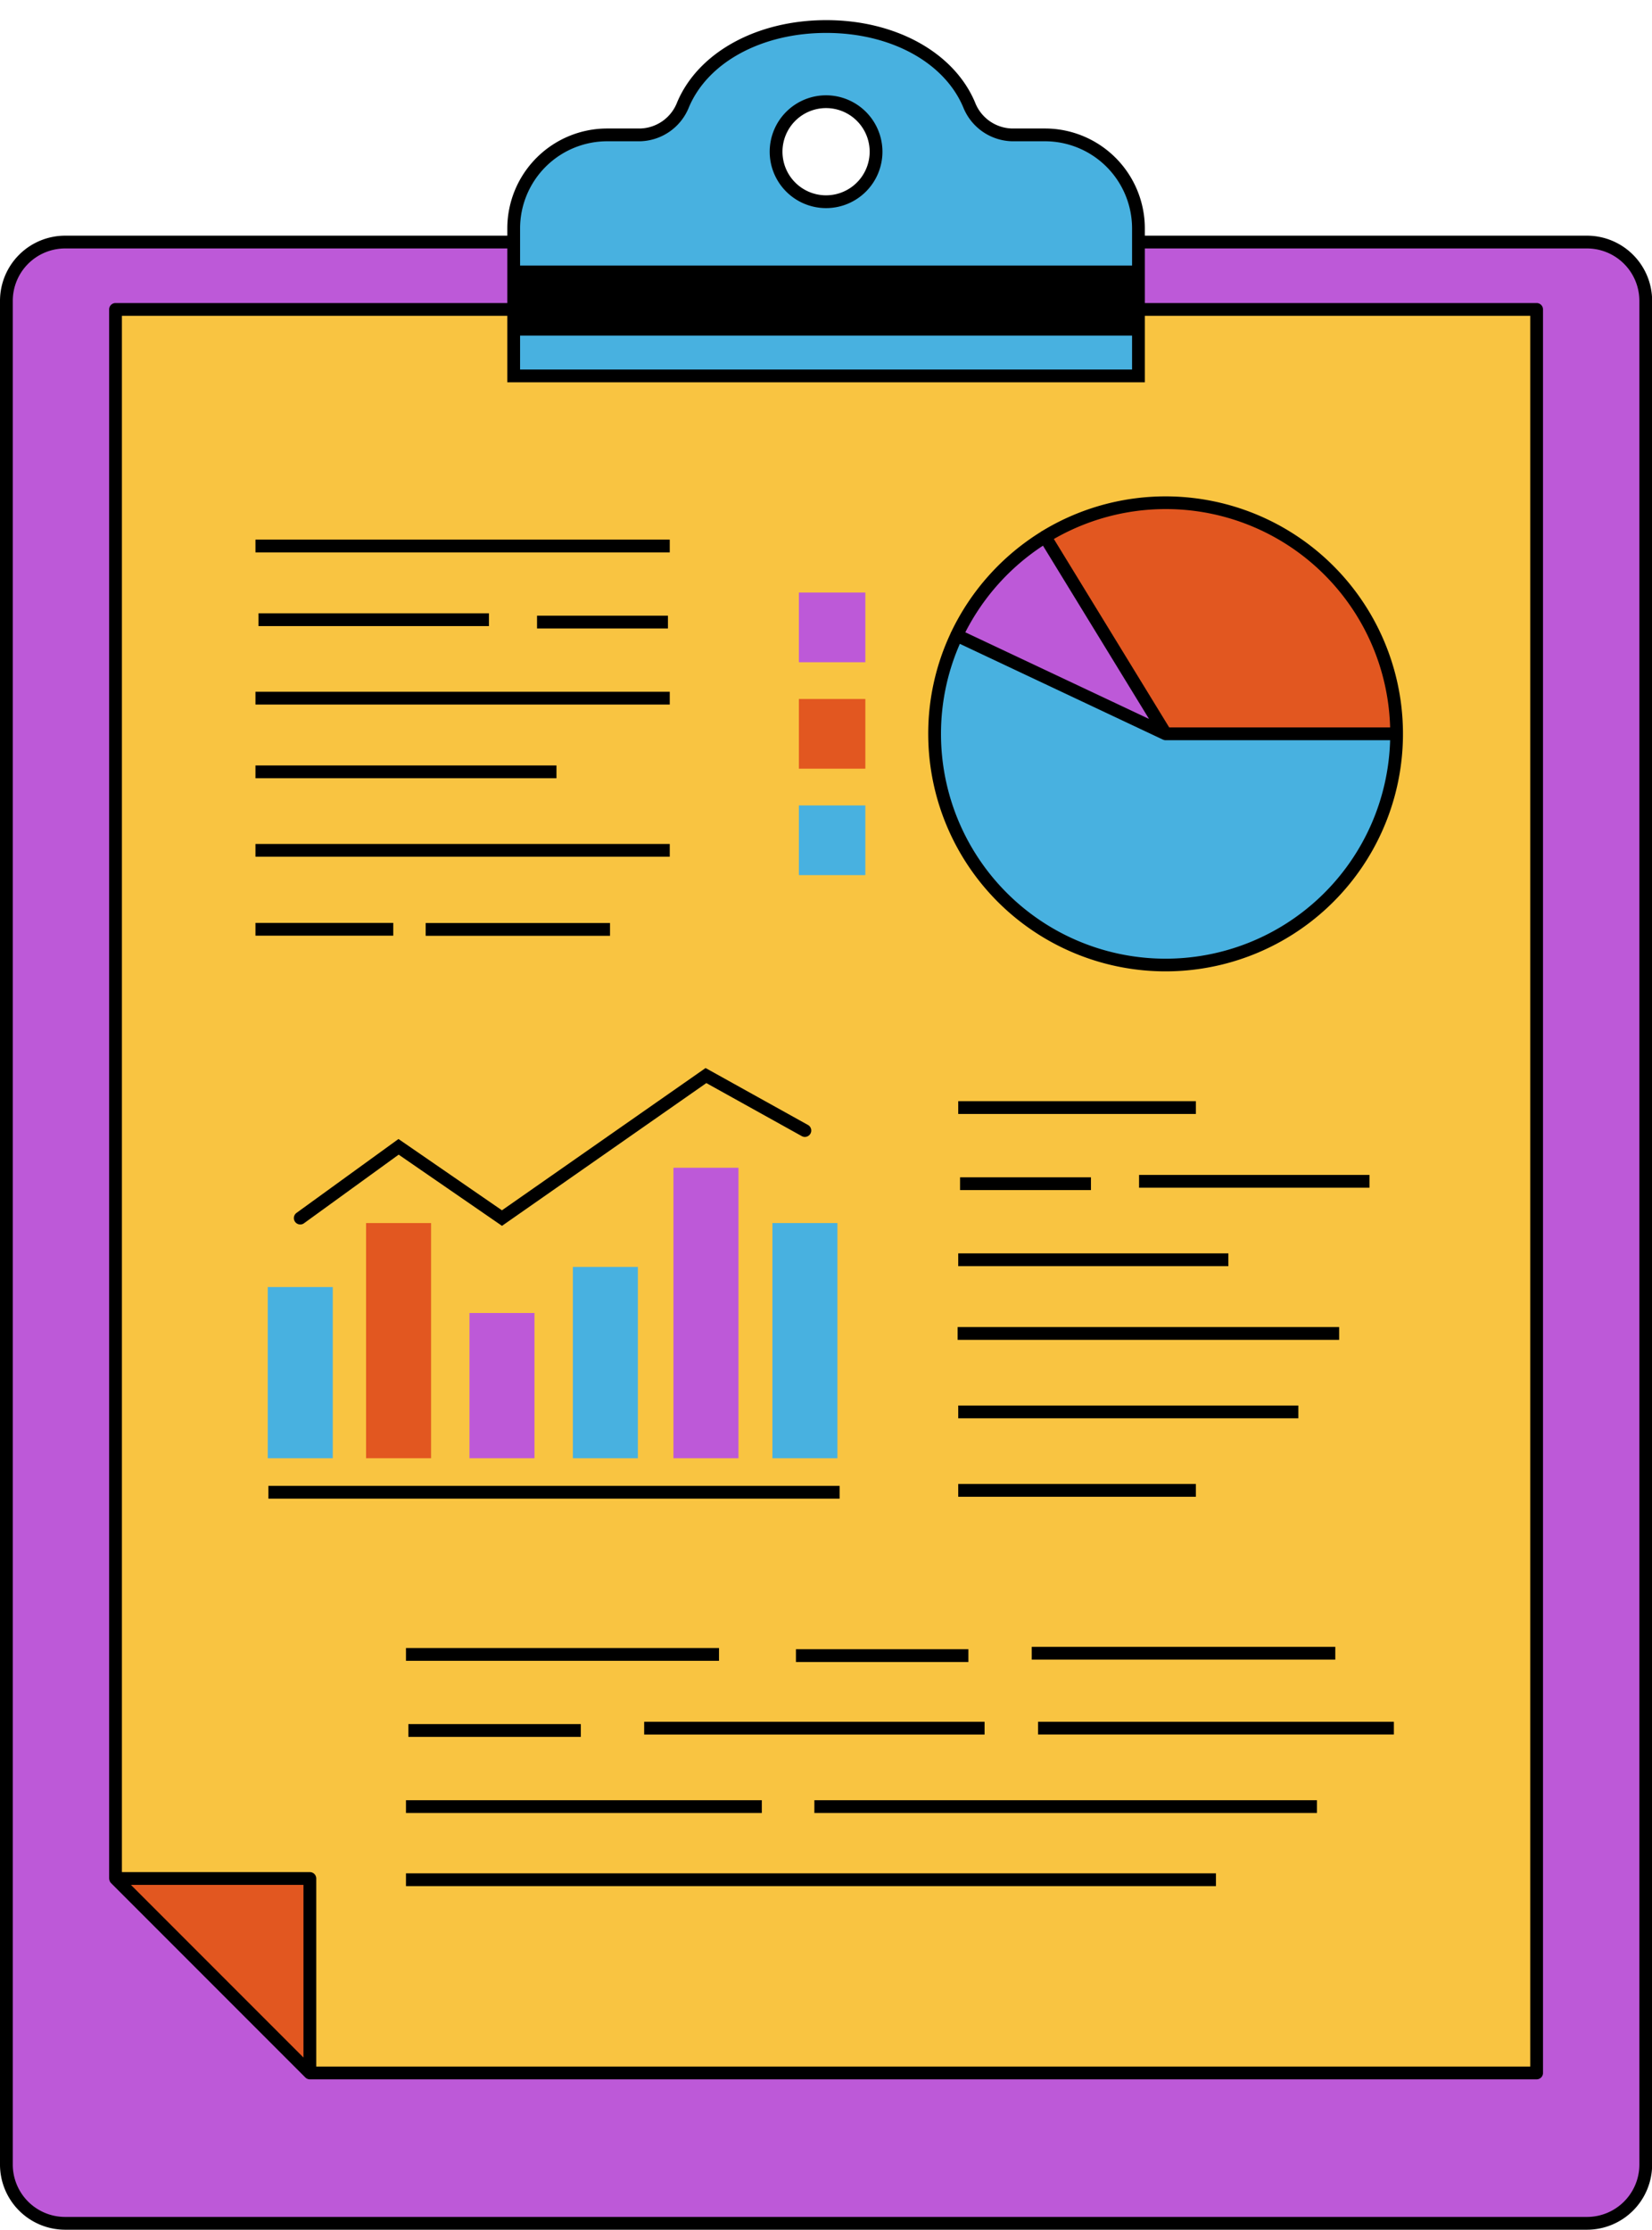
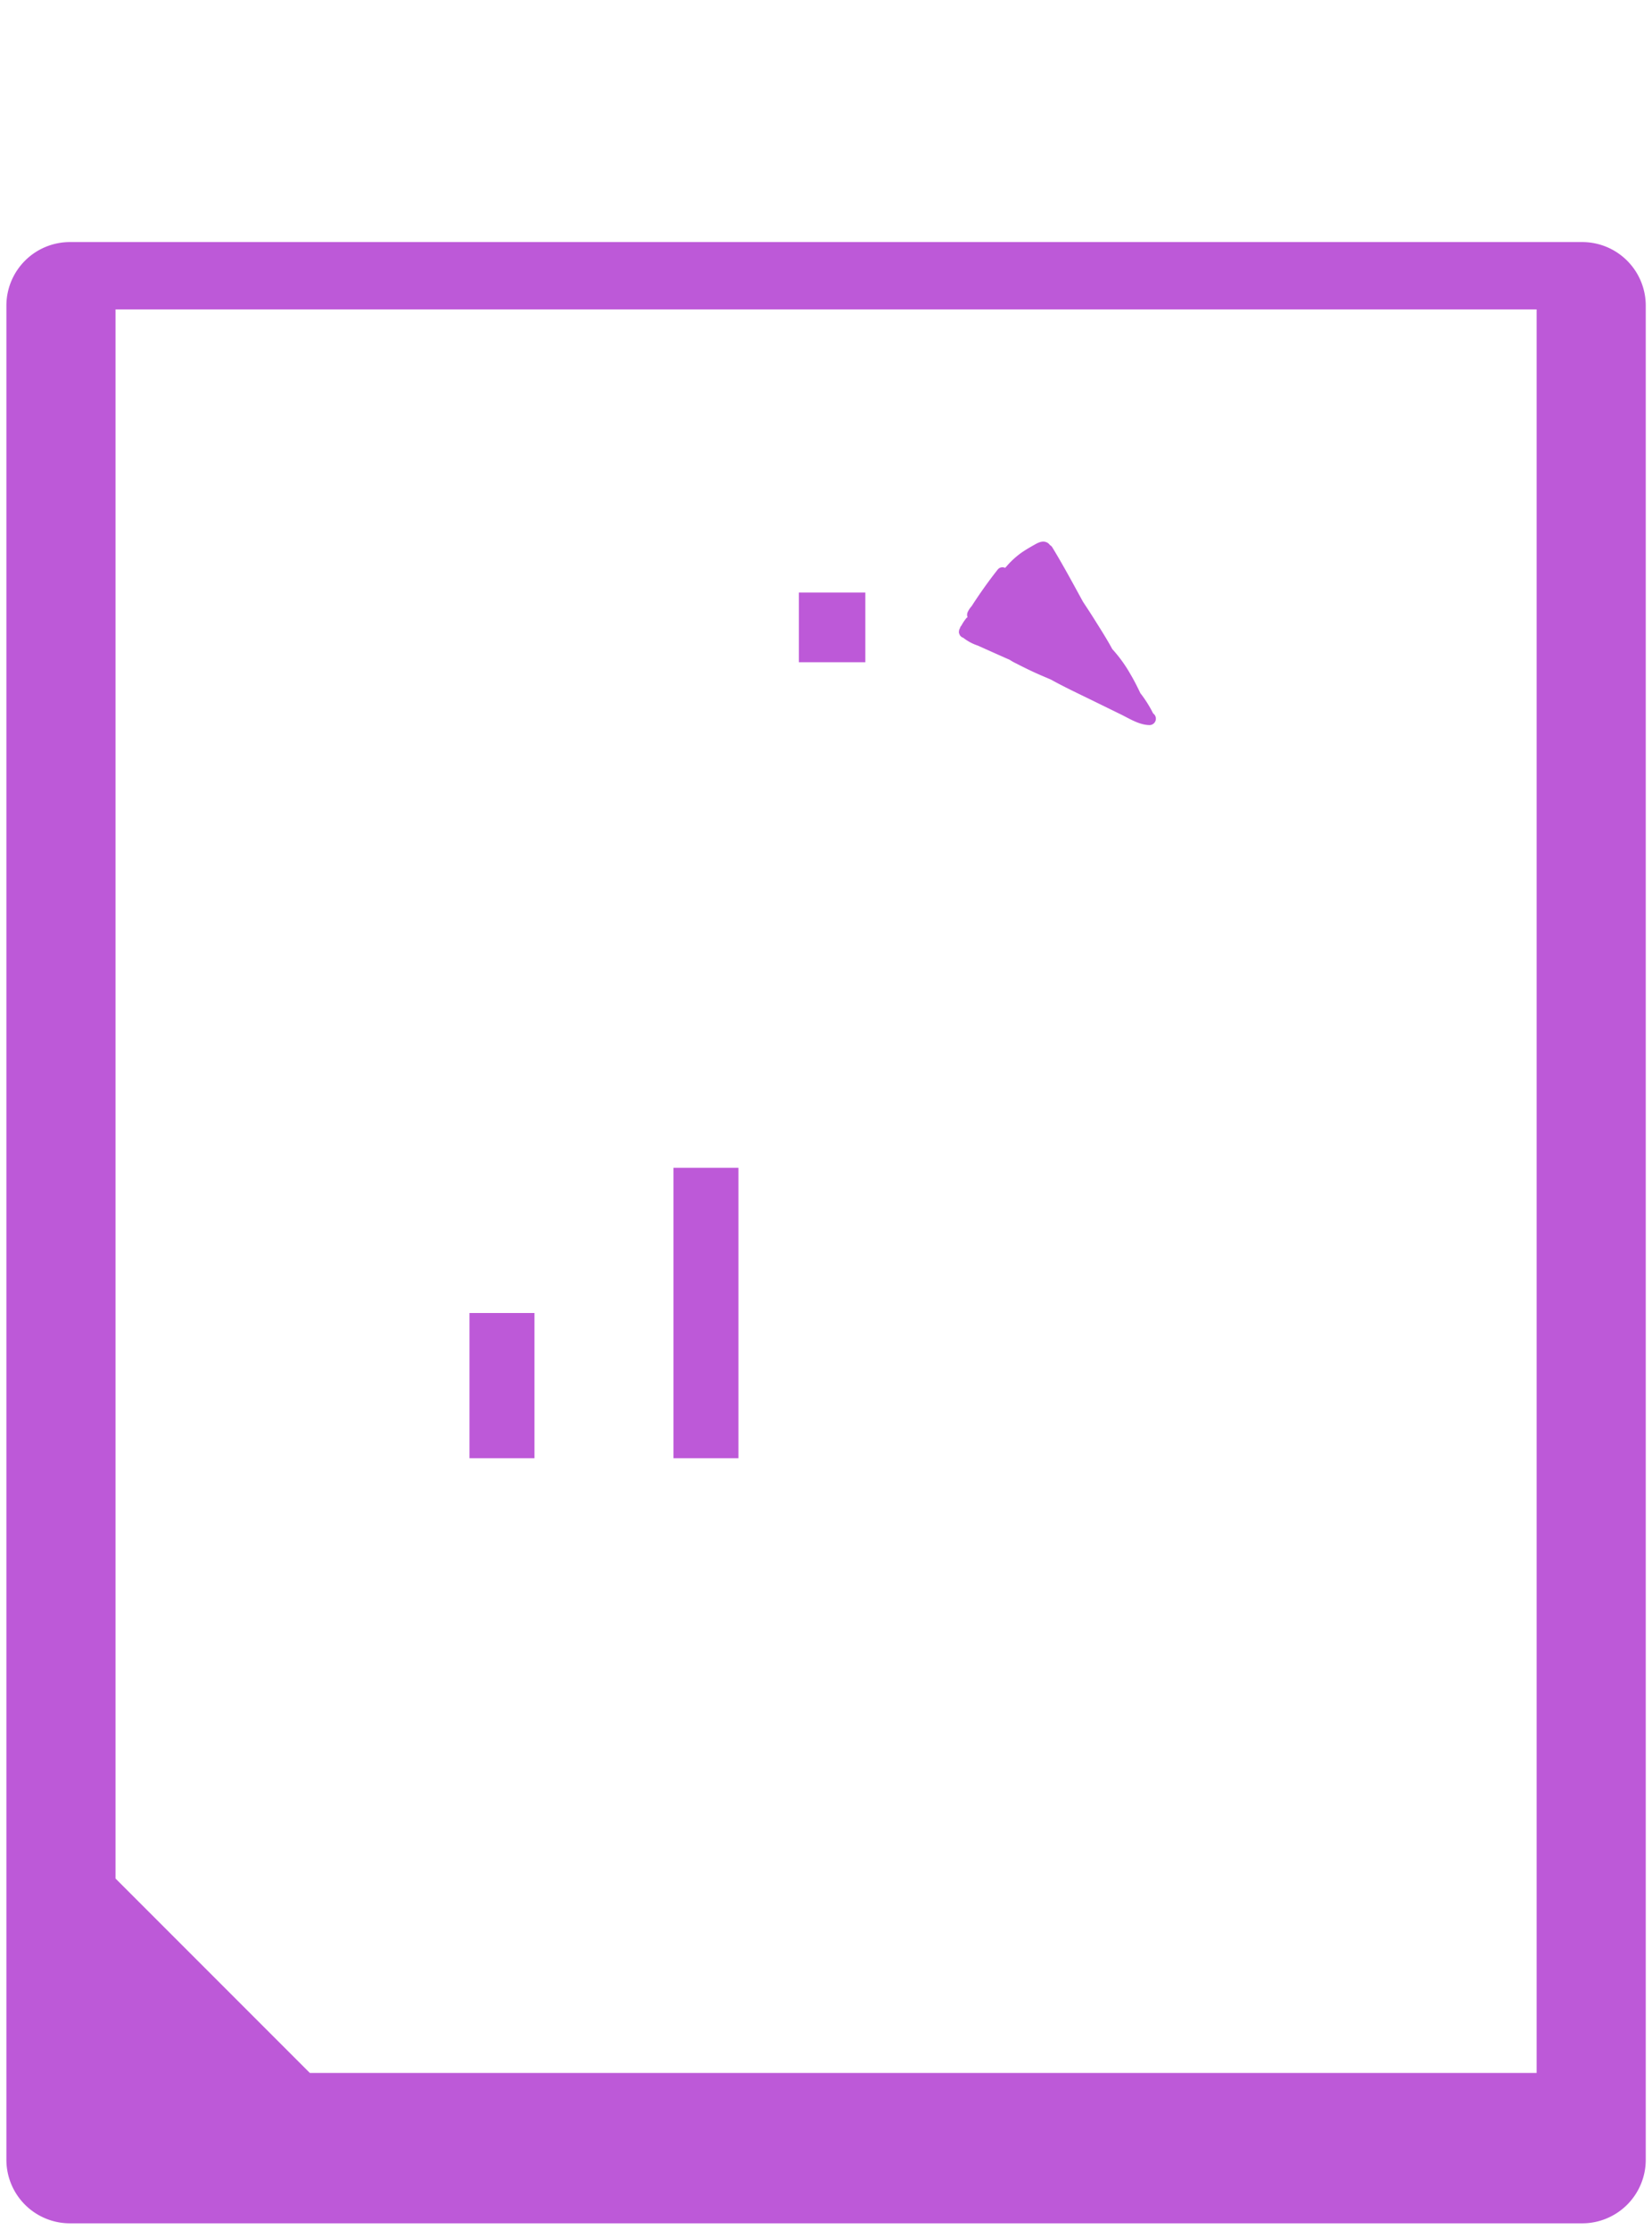
<svg xmlns="http://www.w3.org/2000/svg" data-name="Layer 1" height="487.3" preserveAspectRatio="xMidYMid meet" version="1.0" viewBox="-0.0 -4.4 361.2 487.3" width="361.2" zoomAndPan="magnify">
  <g id="change1_1">
-     <path d="M25.256,63.221H335.974V448.614H67.75L25.256,406.12Z" fill="#f9c441" />
-   </g>
+     </g>
  <g id="change2_1">
-     <path d="M25.256,406.12H67.75v42.494Zm54.783-91.847H94.252V262.874H80.039ZM174.671,163.581h14.531V148.353H174.671ZM254.86,105.454a50.513,50.513,0,1,0,50.514,50.513A50.513,50.513,0,0,0,254.86,105.454Z" fill="#e25720" />
-   </g>
+     </g>
  <g id="change3_1">
    <path d="M345.94,48.5H15.291A13.894,13.894,0,0,0,1.397,62.394V467.58a13.894,13.894,0,0,0,13.894,13.894H345.94A13.894,13.894,0,0,0,359.834,467.58V62.394A13.894,13.894,0,0,0,345.94,48.5Zm-9.966,400.114H67.75L25.256,406.12V63.221H335.974ZM116.861,314.272H102.647V282.538h14.213Zm44.599,0H147.247V250.804H161.46Zm27.742-173.951H174.671V125.093h14.531Zm20.508-6.282a1.058,1.058,0,0,1-.025-.557,1.041,1.041,0,0,1,.166-.519c.01-.023.025-.042.035-.064a1.11,1.11,0,0,1,.309-.574,10.565,10.565,0,0,1,1.117-1.671,1.038,1.038,0,0,1,.237-.153,1.464,1.464,0,0,1,.043-1.157,5.115,5.115,0,0,1,.846-1.272c1.8-2.787,3.714-5.494,5.778-8.092a1.326,1.326,0,0,1,1.54-.281c.093-.083.167-.188.262-.268a18.262,18.262,0,0,1,3.493-3.173c.909-.614,1.862-1.16,2.818-1.697.871-.49,1.841-.911,2.772-.301a1.536,1.536,0,0,1,.453.457,1.34,1.34,0,0,1,.52.487c2.365,3.88,4.523,7.898,6.707,11.888.781,1.187,1.566,2.371,2.321,3.575,1.388,2.213,2.834,4.455,4.09,6.778a30.325,30.325,0,0,1,3.963,5.474c.802,1.347,1.504,2.744,2.175,4.157a26.378,26.378,0,0,1,2.801,4.437,1.399,1.399,0,0,1-.755,2.543c-2.286-.017-4.367-1.383-6.361-2.359q-3.223-1.578-6.446-3.155c-2.944-1.441-5.933-2.837-8.803-4.436-1.511-.642-3.026-1.278-4.507-1.986q-1.546-.739-3.068-1.526a11.619,11.619,0,0,1-1.442-.811c-.323-.142-.648-.28-.97-.424q-2.98-1.323-5.953-2.662a10.551,10.551,0,0,1-3.242-1.74c-.02-.009-.044-.004-.064-.014a.699.699,0,0,1-.308-.18,1.056,1.056,0,0,1-.36-.392Q209.78,134.206,209.71,134.039Z" fill="#bd59d8" />
  </g>
  <g id="change4_1">
-     <path d="M248.915,45.504a20.427,20.427,0,0,0-20.427-20.427H221.32a10.353,10.353,0,0,1-9.434-6.593c-9.674-22.868-52.941-22.698-62.541,0a10.353,10.353,0,0,1-9.434,6.593h-7.168a20.427,20.427,0,0,0-20.427,20.427V77.751H248.915Zm-68.299-5.823a10.928,10.928,0,1,1,10.928-10.928A10.928,10.928,0,0,1,180.615,39.681ZM58.544,276.864H72.757v37.408H58.544Zm110.341-13.99H183.098v51.398H168.885Zm-43.629,9.601h14.213v41.797H125.256ZM174.671,171.613h14.531v15.228H174.671Zm130.028-9.03-.001.011a3.68,3.68,0,0,1-.063,1.692c-.025.079-.072.151-.101.229a25.801,25.801,0,0,1-1.015,3.585,54.636,54.636,0,0,1-6.079,14.988,40.727,40.727,0,0,1-7.297,9.435c-3.09,2.785-6.815,4.874-10.301,7.112a3.563,3.563,0,0,1-1.111.449,13.586,13.586,0,0,1-1.841.918c-7.167,3.867-15.052,6.194-22.953,5.35a40.343,40.343,0,0,1-19.516-4.441c-3.113-.466-6.248-2.813-8.733-4.386a38.284,38.284,0,0,1-8.291-6.699,27.566,27.566,0,0,1-3.233-4.58,47.143,47.143,0,0,1-5.37-9.539,5.635,5.635,0,0,1-.589-1.089c-1.965-4.983-3.814-10.302-4.094-15.694a20.971,20.971,0,0,1,.069-2.757,23.579,23.579,0,0,1-.026-4.954,63.906,63.906,0,0,1,2.388-11.251,4.041,4.041,0,0,1,.535-1.038q.204-1.162.407-2.324a1.366,1.366,0,0,1,.642-.834c.013-.008.03-.008.043-.016a1.286,1.286,0,0,1,1.985-.969,31.501,31.501,0,0,0,7.022,3.197,25.942,25.942,0,0,1,6.881,3.176,1.812,1.812,0,0,1,.298.291l13.599,6.247a1.498,1.498,0,0,1,.175.054c.095.048.184.106.278.154l.453.208a.251.251,0,0,1,.057.048c2.421,1.021,4.744,2.313,7.078,3.492q2.699,1.365,5.399,2.729c.956.277,1.902.582,2.844.901a.992.992,0,0,1,.321-.054q1.387.085,2.774.17c1.683-.052,3.382-.024,5.046-.023q3.468.002,6.935.081c.008,0,.013.004.021.005,1.226-.064,2.45-.125,3.672-.176a1.393,1.393,0,0,1,.494-.104c8.924-.062,17.848-.18,26.771-.285a1.332,1.332,0,0,1,.344.066c.737.001,1.474.024,2.21.087a1.522,1.522,0,0,1,.442-.101,1.205,1.205,0,0,1,1.072.575,1.429,1.429,0,0,1,.429.994q-.002.93-.004,1.86a3.939,3.939,0,0,1,.134,2.562Z" fill="#48b1e0" />
-   </g>
+     </g>
  <g id="change5_1">
-     <path d="M109.748,260.093l44.521-31.092,22.4,12.446a1.396,1.396,0,0,1-1.355,2.441l-20.876-11.598-44.679,31.201L87.167,247.93,66.47,262.924a1.397,1.397,0,0,1-1.639-2.264L87.126,244.51ZM58.684,323.109H183.575v-2.793H58.684ZM192.94,28.753a12.325,12.325,0,1,1-12.325-12.324A12.338,12.338,0,0,1,192.94,28.753Zm-2.793,0a9.532,9.532,0,1,0-9.532,9.532A9.543,9.543,0,0,0,190.148,28.753ZM56.521,129.628V132.42h50.382v-2.793Zm76.856,70.479v-2.793H93.07v2.793Zm-11.708-37.224H55.857v2.793h65.812Zm-65.812-46.57H146.438v-2.793H55.857Zm90.581,30.461H55.857v2.793H146.438Zm-60.453,50.514H55.857v2.793H85.985Zm60.453-17.259H55.857V182.82H146.438Zm-29.021-49.881v2.793h28.624v-2.793Zm23.426,244.507h74.428V371.86h-74.428Zm37.214,17.146H287.942v-2.793H178.057ZM88.763,358.546h68.446V355.753H88.763Zm0,33.253h77.803v-2.793H88.763ZM226.96,374.653h77.803V371.86H226.96ZM88.763,407.778H265.86v-2.793H88.763Zm38.229-32.607v-2.793H89.286v2.793Zm164.962-19.677h-66.37v2.793h66.37ZM174.028,358.805h37.704v-2.793H174.028Zm75.019-103.653h50.382v-2.793H249.047ZM209.38,288.405H292.797v-2.793H209.38Zm.131-49.362h51.96V236.25h-51.96Zm0,83.654h51.96v-2.793h-51.96Zm0-50.4h59.063v-2.793H209.511Zm74.361,30.461H209.511v2.793h74.361Zm-45.34-47.089v-2.793H209.908V255.67Zm-35.581-99.702a51.589,51.589,0,0,1,4.879-21.938,1.402,1.402,0,0,1,.07-.198,1.372,1.372,0,0,1,.082-.137,52.256,52.256,0,0,1,19.571-21.848,1.392,1.392,0,0,1,.195-.148,1.421,1.421,0,0,1,.143-.069,51.899,51.899,0,1,1-24.939,44.337Zm27.469-42.578,25.222,41.182h48.3a49.066,49.066,0,0,0-73.522-41.182Zm-19.358,20.39,40.167,18.933L228.04,114.85A49.447,49.447,0,0,0,211.062,133.78Zm-5.319,22.188a49.109,49.109,0,0,0,98.199,1.396H254.86l-.001,0,0,0-.016-.002a1.399,1.399,0,0,1-.275-.03c-.011-.002-.022-.007-.033-.01-.026-.006-.05-.017-.075-.024a1.386,1.386,0,0,1-.173-.061l-.021-.007-44.399-20.928A48.824,48.824,0,0,0,205.743,155.967Zm155.487-94.63V468.636A14.249,14.249,0,0,1,346.997,482.87H14.233A14.249,14.249,0,0,1,0,468.636V61.337A14.249,14.249,0,0,1,14.233,47.104H110.92v-1.6a21.848,21.848,0,0,1,21.823-21.823H139.91a8.907,8.907,0,0,0,8.149-5.741C152.668,7.043,165.465.001,180.66,0c15.14,0,27.902,7.042,32.513,17.94a8.905,8.905,0,0,0,8.148,5.741h7.168A21.848,21.848,0,0,1,250.312,45.504v1.6h96.685A14.249,14.249,0,0,1,361.23,61.337Zm-247.518-7.7H247.519V45.504a19.053,19.053,0,0,0-19.031-19.031H221.32a11.802,11.802,0,0,1-10.72-7.445C206.428,9.165,194.675,2.793,180.66,2.793c-14.07.001-25.857,6.374-30.028,16.235A11.802,11.802,0,0,1,139.91,26.473h-7.167A19.053,19.053,0,0,0,113.713,45.504v8.133Zm0,22.718H247.519V68.936H113.713ZM110.92,79.147V64.618H26.653V404.723H67.75a1.395,1.395,0,0,1,1.396,1.396v41.097H334.577V64.618H250.312V79.147ZM28.628,407.516l37.726,37.726V407.516Zm329.81-346.179a11.454,11.454,0,0,0-11.441-11.441H250.312v11.929h85.661a1.395,1.395,0,0,1,1.396,1.396v385.391a1.396,1.396,0,0,1-1.396,1.396H67.75a1.403,1.403,0,0,1-.987-.409L24.27,407.107a1.374,1.374,0,0,1-.274-.409,1.344,1.344,0,0,1-.046-.13,1.376,1.376,0,0,1-.072-.362c-.002-.03-.017-.056-.017-.086V63.222a1.395,1.395,0,0,1,1.396-1.396H110.92V49.896H14.233A11.454,11.454,0,0,0,2.793,61.337V468.636a11.454,11.454,0,0,0,11.441,11.441H346.997a11.454,11.454,0,0,0,11.441-11.441Z" />
-   </g>
+     </g>
</svg>